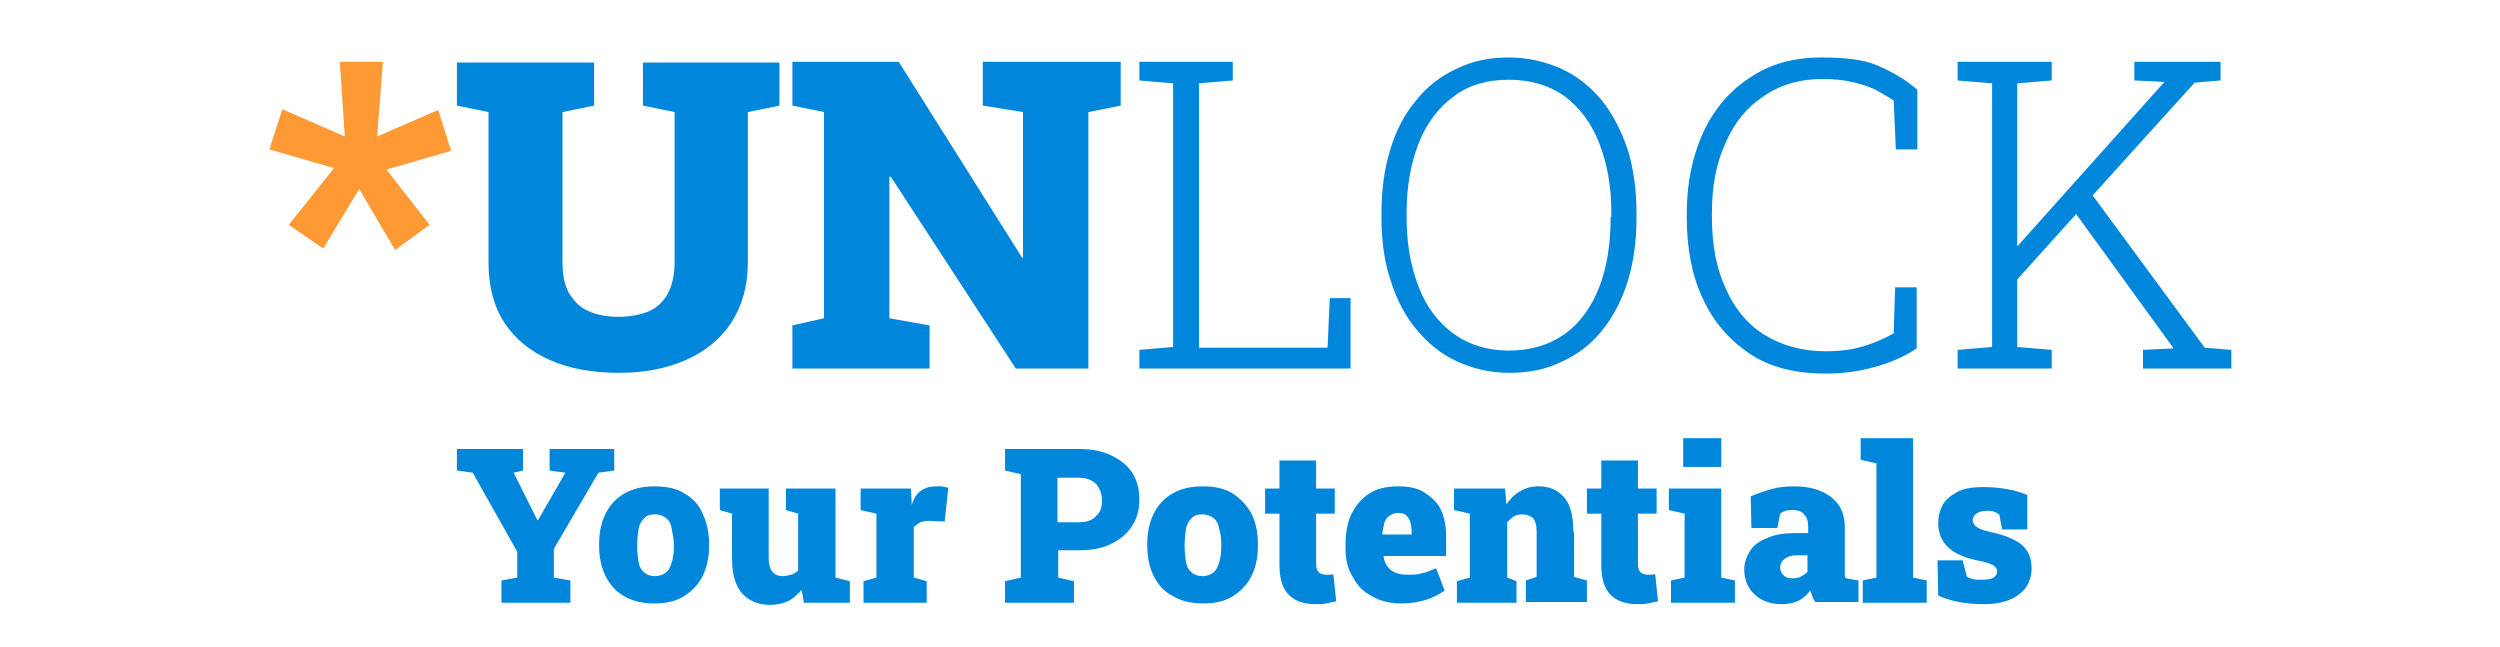
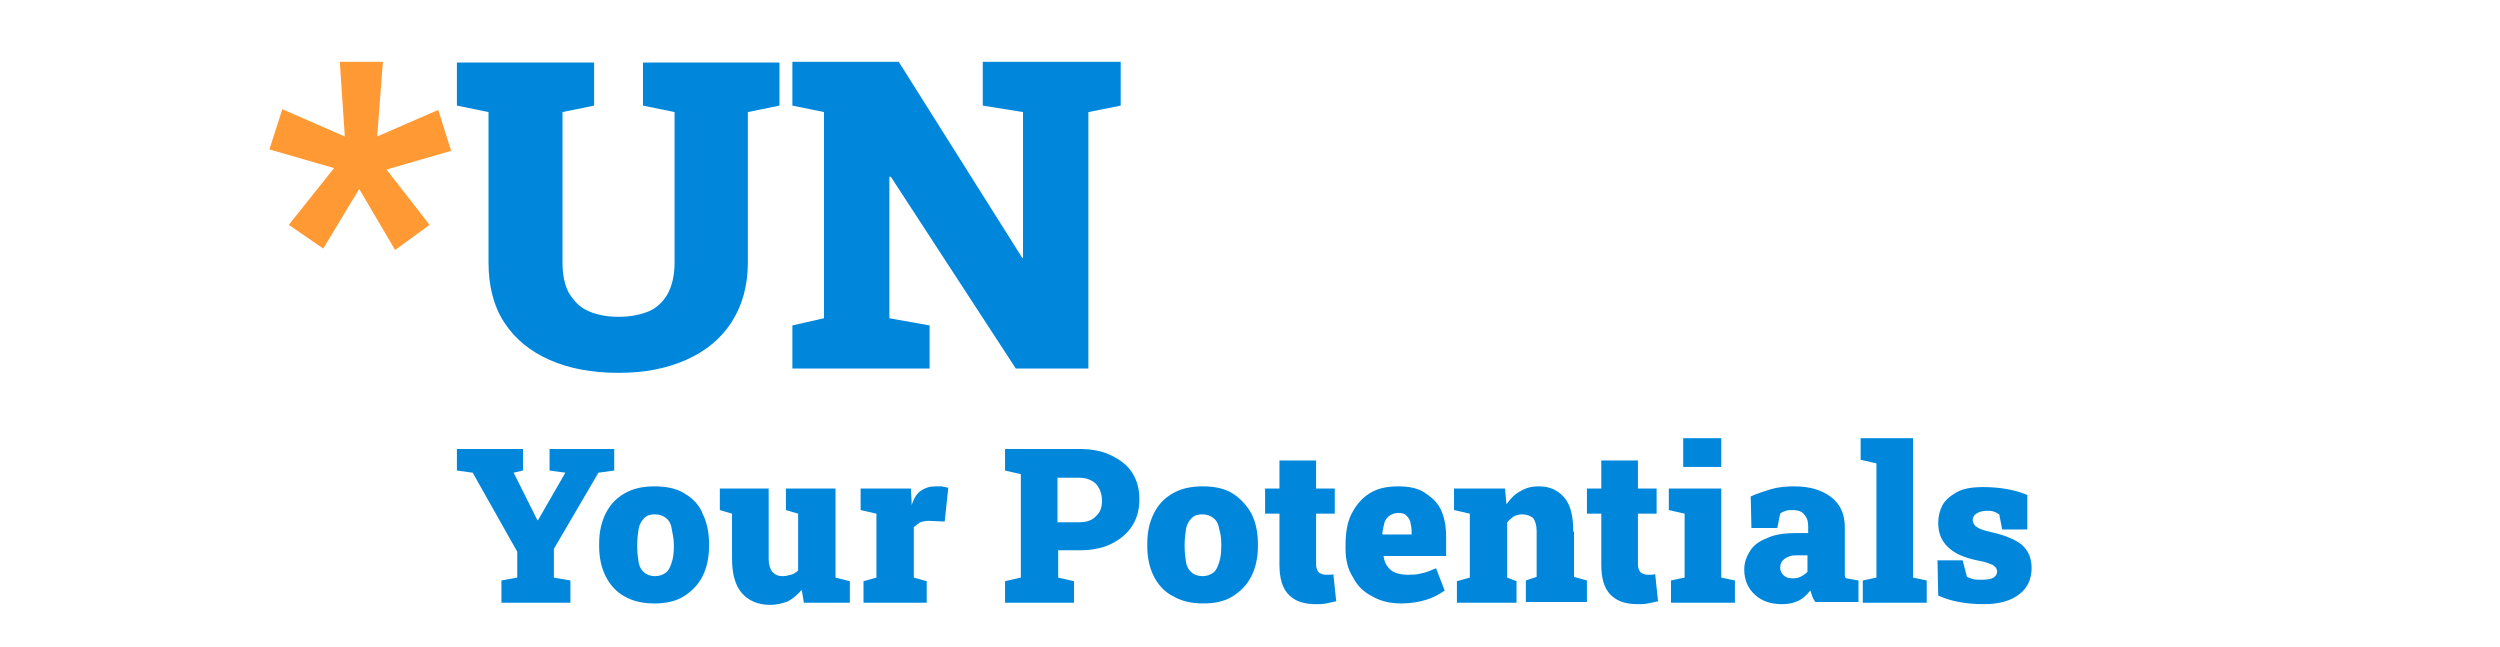
<svg xmlns="http://www.w3.org/2000/svg" id="e2QktFWzJlO1" viewBox="0 0 348 90" shape-rendering="geometricPrecision" text-rendering="geometricPrecision" style="width: 100%; height: 100%">
  <style>
#e2QktFWzJlO1{pointer-events: all}#e2QktFWzJlO1:hover #e2QktFWzJlO2 {animation: e2QktFWzJlO2_f_p 1000ms linear infinite normal forwards}@keyframes e2QktFWzJlO2_f_p { 0% {fill: #0087dc;animation-timing-function: step-end} 25% {fill: #f93;animation-timing-function: step-end} 100% {fill: #f93}} #e2QktFWzJlO1:hover #e2QktFWzJlO3 {animation: e2QktFWzJlO3_f_p 1000ms linear infinite normal forwards}@keyframes e2QktFWzJlO3_f_p { 0% {fill: #0087dc;animation-timing-function: step-end} 25% {fill: #f93;animation-timing-function: step-end} 100% {fill: #f93}} #e2QktFWzJlO1:hover #e2QktFWzJlO4 {animation: e2QktFWzJlO4_f_p 1000ms linear infinite normal forwards}@keyframes e2QktFWzJlO4_f_p { 0% {fill: #0087dc;animation-timing-function: step-end} 25% {fill: #f93;animation-timing-function: step-end} 100% {fill: #f93}} #e2QktFWzJlO1:hover #e2QktFWzJlO5 {animation: e2QktFWzJlO5_f_p 1000ms linear infinite normal forwards}@keyframes e2QktFWzJlO5_f_p { 0% {fill: #f93;animation-timing-function: step-end} 25% {fill: #0087dc;animation-timing-function: step-end} 100% {fill: #0087dc}}
</style>
  <path id="e2QktFWzJlO2" d="M157.6,65.8c.7,1.1,1,2.3,1,3.7s-.3,2.6-1,3.7-1.7,1.9-2.9,2.5-2.7.9-4.4.9h-3v3.8l2.2.5v3h-9.6v-3l2.2-.5v-14.4l-2.2-.5v-3h10.4c1.7,0,3.2.3,4.4.9s2.2,1.3,2.9,2.4Zm-4.2,3.9c0-.9-.3-1.7-.8-2.3-.6-.6-1.4-.9-2.4-.9h-3v6.2h3c1.1,0,1.9-.3,2.4-.9.6-.5.8-1.3.8-2.1Zm20.8,1.8c.6,1.2.9,2.6.9,4.2v.3c0,1.6-.3,3-.9,4.2s-1.5,2.1-2.6,2.8-2.5,1-4.1,1-3-.3-4.2-1c-1.2-.6-2.1-1.6-2.7-2.8s-.9-2.6-.9-4.2v-.3c0-1.6.3-3,.9-4.2s1.4-2.1,2.6-2.8s2.6-1,4.2-1c1.7,0,3.1.3,4.2,1s2,1.7,2.6,2.8ZM170,75.8c0-.9-.1-1.6-.3-2.2-.1-.7-.4-1.2-.8-1.5s-.9-.5-1.5-.5-1.1.1-1.5.5-.7.9-.8,1.5-.2,1.4-.2,2.2v.3c0,.8.1,1.6.2,2.2s.4,1.1.8,1.4c.3.3.9.5,1.5.5s1.1-.2,1.5-.5.6-.8.8-1.4.3-1.3.3-2.2v-.3Zm15.6,4.1l.4,3.8c-.5.1-.9.2-1.4.3s-.9.1-1.4.1c-1.7,0-2.9-.4-3.8-1.3s-1.3-2.3-1.3-4.2v-7.1h-2v-3.5h2v-3.9h5.1v3.9h2.6v3.5h-2.6v7.1c0,.5.2.9.4,1.1.3.2.6.3,1,.3.1,0,.3,0,.5,0s.4,0,.5-.1Zm14.9-9.1c.5,1,.8,2.3.8,3.9v2.7h-8.7v.1c.1.5.2.9.5,1.3s.6.7,1.1.9s1,.3,1.7.3s1.4,0,2-.2c.6-.1,1.3-.4,2-.7l1.2,3.1c-.7.5-1.6,1-2.6,1.3s-2.1.5-3.4.5c-1.6,0-2.9-.3-4.1-1-1.2-.6-2.1-1.5-2.7-2.7-.7-1.1-1-2.4-1-3.9v-.5c0-1.6.2-3.1.8-4.3s1.4-2.2,2.5-2.9s2.4-1,4-1c1.4,0,2.6.2,3.6.8.9.6,1.8,1.3,2.3,2.3Zm-4,3.2c0-.5-.1-1-.2-1.4s-.4-.7-.6-.9-.6-.3-1.1-.3-.9.2-1.2.4-.6.6-.7,1-.2.9-.3,1.5l.1.1h4v-.4Zm22.6,0v6.3l1.8.5v3h-8.5v-3l1.5-.5v-6.4c0-.8-.2-1.4-.5-1.8-.4-.3-.9-.5-1.5-.5-.4,0-.9.1-1.2.3s-.6.5-.9.8v7.7l1.3.5v3h-8.3v-3l1.8-.5v-8.9l-2.2-.5v-3h7.1l.2,2.2c.5-.7,1.1-1.4,1.9-1.8.8-.5,1.6-.7,2.6-.7c1.5,0,2.6.5,3.5,1.5s1.3,2.6,1.3,4.8h.1Zm11.3,5.9l.4,3.8c-.5.1-.9.2-1.4.3s-.9.1-1.4.1c-1.7,0-2.9-.4-3.8-1.3s-1.3-2.3-1.3-4.2v-7.1h-2v-3.5h2v-3.9h5.1v3.9h2.6v3.5h-2.6v7.1c0,.5.2.9.4,1.1.3.2.6.3,1,.3.1,0,.3,0,.5,0c.1,0,.3,0,.5-.1ZM234.3,65v-4h5.3v4h-5.3Zm5.3,15.4l1.9.4v3.1h-8.9v-3.1l1.9-.4v-8.9l-2.2-.5v-3h7.3v12.4Zm17.4.1l1.7.3v3h-6c-.1-.2-.3-.4-.4-.7s-.2-.6-.3-.9c-.5.6-1,1.1-1.6,1.4s-1.4.5-2.3.5c-1.6,0-2.8-.4-3.8-1.3s-1.5-2.1-1.5-3.5c0-1,.3-1.8.8-2.6s1.3-1.4,2.4-1.8c1-.5,2.4-.7,4-.7h1.7v-.9c0-.6-.1-1.2-.5-1.6-.3-.5-.9-.7-1.7-.7-.3,0-.6,0-.9.1s-.6.2-.8.4l-.4,2h-3.6l-.1-4.4c.9-.4,1.8-.7,2.8-1s2.1-.4,3.3-.4c2.1,0,3.8.5,5.1,1.5s1.9,2.4,1.9,4.2c0,.3,0,6.3,0,6.5c0,.3,0,.5.2.6Zm-5.4-3.2h-1.6c-.7,0-1.2.2-1.6.5s-.6.7-.6,1.2.2.8.5,1.1.7.4,1.2.4c.3,0,.7,0,1.1-.2s.7-.4,1-.7v-2.3Zm14.7,3.1l1.9.4v3.1h-8.9v-3.1l1.9-.4v-15.9L259,64v-3h7.3v19.4Zm14.8,2.3c-1.1.9-2.8,1.4-4.9,1.4-1.3,0-2.4-.1-3.5-.3s-2-.5-2.9-.9l-.1-4.9h3.5l.6,2.3c.2.1.5.2.8.3.4.1.8.1,1.2.1.8,0,1.4-.1,1.7-.3s.5-.5.5-.8-.1-.6-.5-.9c-.4-.2-1.1-.5-2.3-.7-1.9-.4-3.2-1-4.1-1.9s-1.3-2-1.3-3.3c0-.9.2-1.7.6-2.5.4-.7,1.1-1.3,2-1.8s2.1-.7,3.7-.7c1.2,0,2.3.1,3.4.3s2,.5,2.7.8v4.8h-3.5l-.4-2.1c-.3-.2-.5-.3-.8-.4s-.6-.1-1-.1c-.6,0-1.1.2-1.4.4s-.5.5-.5.9c0,.2.1.4.2.6s.4.4.8.6.9.3,1.7.5c1.8.4,3.2,1,4.1,1.7.9.8,1.4,1.8,1.4,3.3s-.6,2.8-1.7,3.6Zm-204-6.3v4l2.3.4v3.1h-9.6v-3.1l2.2-.4v-3.6l-6.2-11-2.2-.3v-3h9.2v3l-1.3.3l3.3,6.6h.1l.4-.7l3.4-5.9-2.2-.3v-3h9v3l-2.2.3-6.2,10.6Zm20.7-4.9c.6,1.2.9,2.6.9,4.2v.3c0,1.6-.3,3-.9,4.2s-1.5,2.1-2.6,2.8-2.5,1-4.1,1-3-.3-4.2-1c-1.1-.6-2-1.6-2.6-2.8s-.9-2.6-.9-4.2v-.3c0-1.6.3-3,.9-4.2s1.4-2.1,2.6-2.8s2.6-1,4.2-1c1.7,0,3.1.3,4.2,1c1.2.7,2.1,1.7,2.5,2.8Zm-4,4.3c0-.9-.2-1.5-.3-2.2s-.4-1.2-.8-1.5-.9-.5-1.5-.5-1.1.1-1.5.5-.7.9-.8,1.5-.2,1.4-.2,2.2v.3c0,.8.1,1.6.2,2.2s.4,1.1.8,1.4c.3.3.9.5,1.5.5s1.1-.2,1.5-.5.6-.8.8-1.4.3-1.3.3-2.2v-.3Zm22.5,4.6l2,.5v3h-6.4l-.3-1.8c-.6.7-1.2,1.2-1.9,1.6-.8.3-1.6.5-2.5.5-1.7,0-3-.6-3.9-1.6s-1.4-2.6-1.4-4.8v-6.3l-1.7-.5v-3h6.8v9.8c0,.8.2,1.4.5,1.8.4.4.8.6,1.5.6.3,0,.7-.1,1.1-.2s.7-.3,1-.6v-7.9l-1.7-.5v-3h6.9v12.4Zm14.8-12.7c.3.1.6.1.9.2l-.5,4.7-2.2-.1c-.5,0-.9.1-1.2.2-.3.2-.6.4-.9.7v7l1.8.5v3h-8.8v-3l1.8-.5v-8.9l-2.2-.5v-3h7l.1,1.9v.4c.3-.9.7-1.6,1.3-2s1.2-.6,2-.6c.2,0,.5,0,.9,0Z" fill="#0087dc" />
-   <path id="e2QktFWzJlO3" d="M185.1,41.5h2.9v9.8h-29.4v-2.6l4.7-.4v-36.7l-4.7-.4v-2.6h13v2.6l-4.7.4v36.8h17.9l.3-6.9Zm41.5-20.6c.8,2.6,1.2,5.6,1.2,8.8v.6c0,3.2-.4,6.2-1.2,8.8s-2,4.9-3.5,6.8-3.4,3.4-5.6,4.4c-2.2,1.1-4.6,1.6-7.4,1.6-2.7,0-5.1-.6-7.3-1.6s-4-2.5-5.6-4.4-2.8-4.2-3.6-6.8c-.9-2.6-1.3-5.6-1.3-8.8v-.6c0-3.2.4-6.2,1.2-8.8.8-2.7,2-5,3.6-6.9c1.5-1.9,3.4-3.4,5.6-4.4C204.9,8.5,207.3,8,210,8s5.2.6,7.4,1.6s4,2.5,5.6,4.4c1.5,1.9,2.7,4.2,3.6,6.9Zm-2.3,9.3v-.6c0-3.7-.6-6.9-1.7-9.7s-2.7-4.9-4.8-6.5c-2.1-1.5-4.7-2.3-7.8-2.3-2.9,0-5.5.7-7.6,2.3-2.1,1.5-3.8,3.7-4.9,6.5s-1.7,6-1.7,9.7v.6c0,3.8.6,7,1.7,9.8s2.8,5,4.9,6.5s4.7,2.3,7.6,2.3c3.1,0,5.7-.8,7.8-2.3s3.7-3.7,4.8-6.5s1.6-6.1,1.6-9.8h.1ZM263.8,40h3v8.5c-1.8,1.2-3.7,2-5.9,2.6-2.1.6-4.4.9-6.8.9-4.2,0-7.8-.9-10.6-2.8s-5-4.4-6.5-7.7c-1.5-3.2-2.2-7-2.2-11.2v-.6c0-4.3.8-8,2.3-11.3c1.5-3.2,3.7-5.8,6.5-7.6c2.8-1.9,6.1-2.8,9.9-2.8c2.9,0,5.7.2,7.8,1.1s4,2,5.6,3.4v8.3h-3l-.3-6.8c-.9-.6-1.8-1.1-2.7-1.6-1-.4-2-.8-3.2-1-1.2-.3-2.6-.4-4.1-.4-3.1,0-5.8.8-8.1,2.4-2.3,1.5-4.1,3.7-5.3,6.5-1.3,2.8-1.9,6-1.9,9.7v.6c0,3.8.6,7.1,1.9,9.9c1.2,2.8,3,5,5.4,6.5s5.3,2.3,8.6,2.3c1.8,0,3.5-.2,5.2-.7c1.6-.5,3-1.1,4.2-1.8l.2-6.4Zm46.8,8.7v2.6h-12.3v-2.6l4.2-.2v-.1L289,29.8l-8.2,9.1v9.4l4.8.4v2.6h-13.1v-2.6l4.8-.4v-36.7l-4.8-.4v-2.6h13.1v2.6l-4.8.4v22.7l20.4-22.8.1-.1-4.2-.2v-2.6h12v2.6l-3.6.3-14.2,15.7l15.6,21.2l3.7.3Z" fill="#0087dc" />
  <path id="e2QktFWzJlO4" d="M89.5,8.7h19v6l-4.4.9v21c0,3.2-.8,6-2.3,8.3s-3.6,4-6.3,5.2-5.8,1.8-9.4,1.8c-3.7,0-6.9-.6-9.6-1.8s-4.8-2.9-6.3-5.2-2.2-5.1-2.2-8.4v-20.9l-4.4-.9v-6h19.1v6l-4.4.9v20.9c0,1.8.3,3.2.9,4.3.7,1.1,1.5,2,2.7,2.5c1.1.5,2.5.8,4.2.8s3.1-.3,4.3-.8c1.1-.5,2-1.4,2.6-2.5.6-1.2.9-2.6.9-4.3v-20.9l-4.4-.9v-6ZM156,8.6v6.1l-4.5.9v35.7h-10.1L124,24.6h-.2v19.7l5.6,1v6h-19.1v-6l4.4-1v-28.7l-4.4-.9v-6.1h14.8l17.2,27.3h.1v-20.3l-5.6-.9v-6.1h19.2Z" fill="#0087dc" />
  <path id="e2QktFWzJlO5" d="M55,34.8l-5-8.5-5,8.3-4.8-3.3l6.3-7.9-9-2.6l1.8-5.6L48,19L47.3,8.6h6L52.5,19L61,15.3L62.8,21l-9,2.6l6,7.7L55,34.8v0Z" fill="#f93" />
</svg>